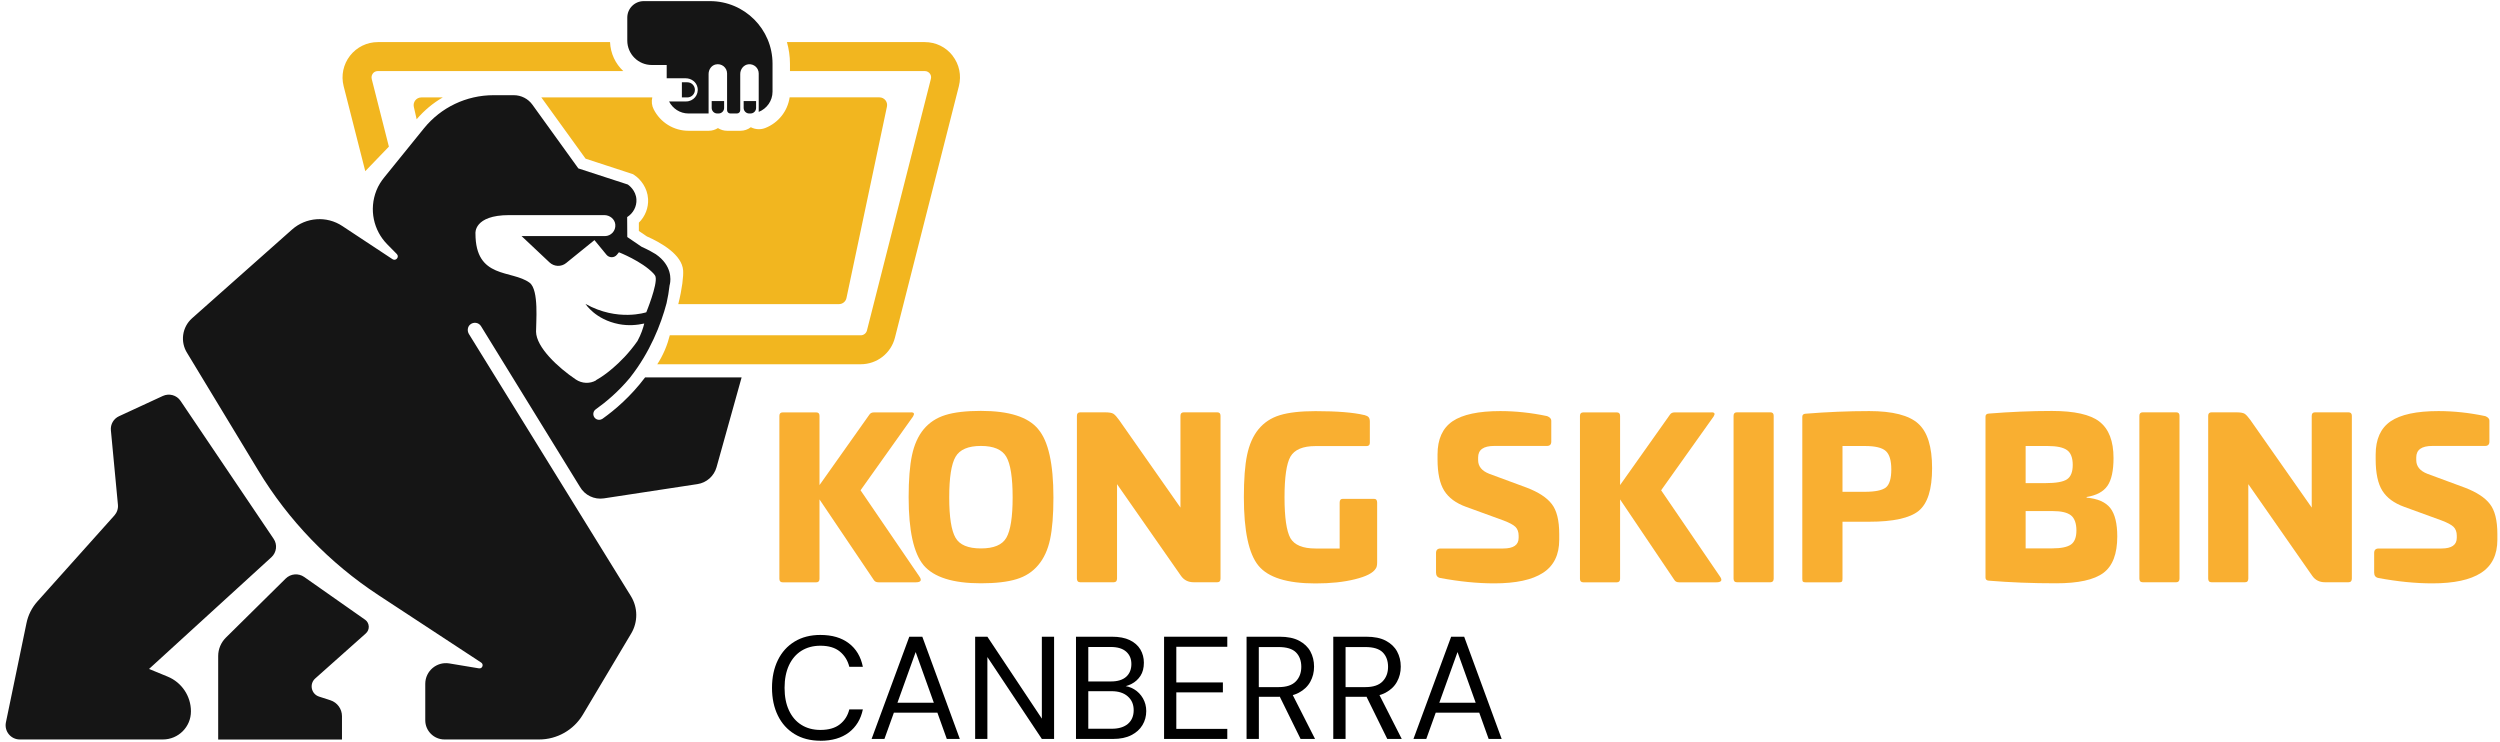
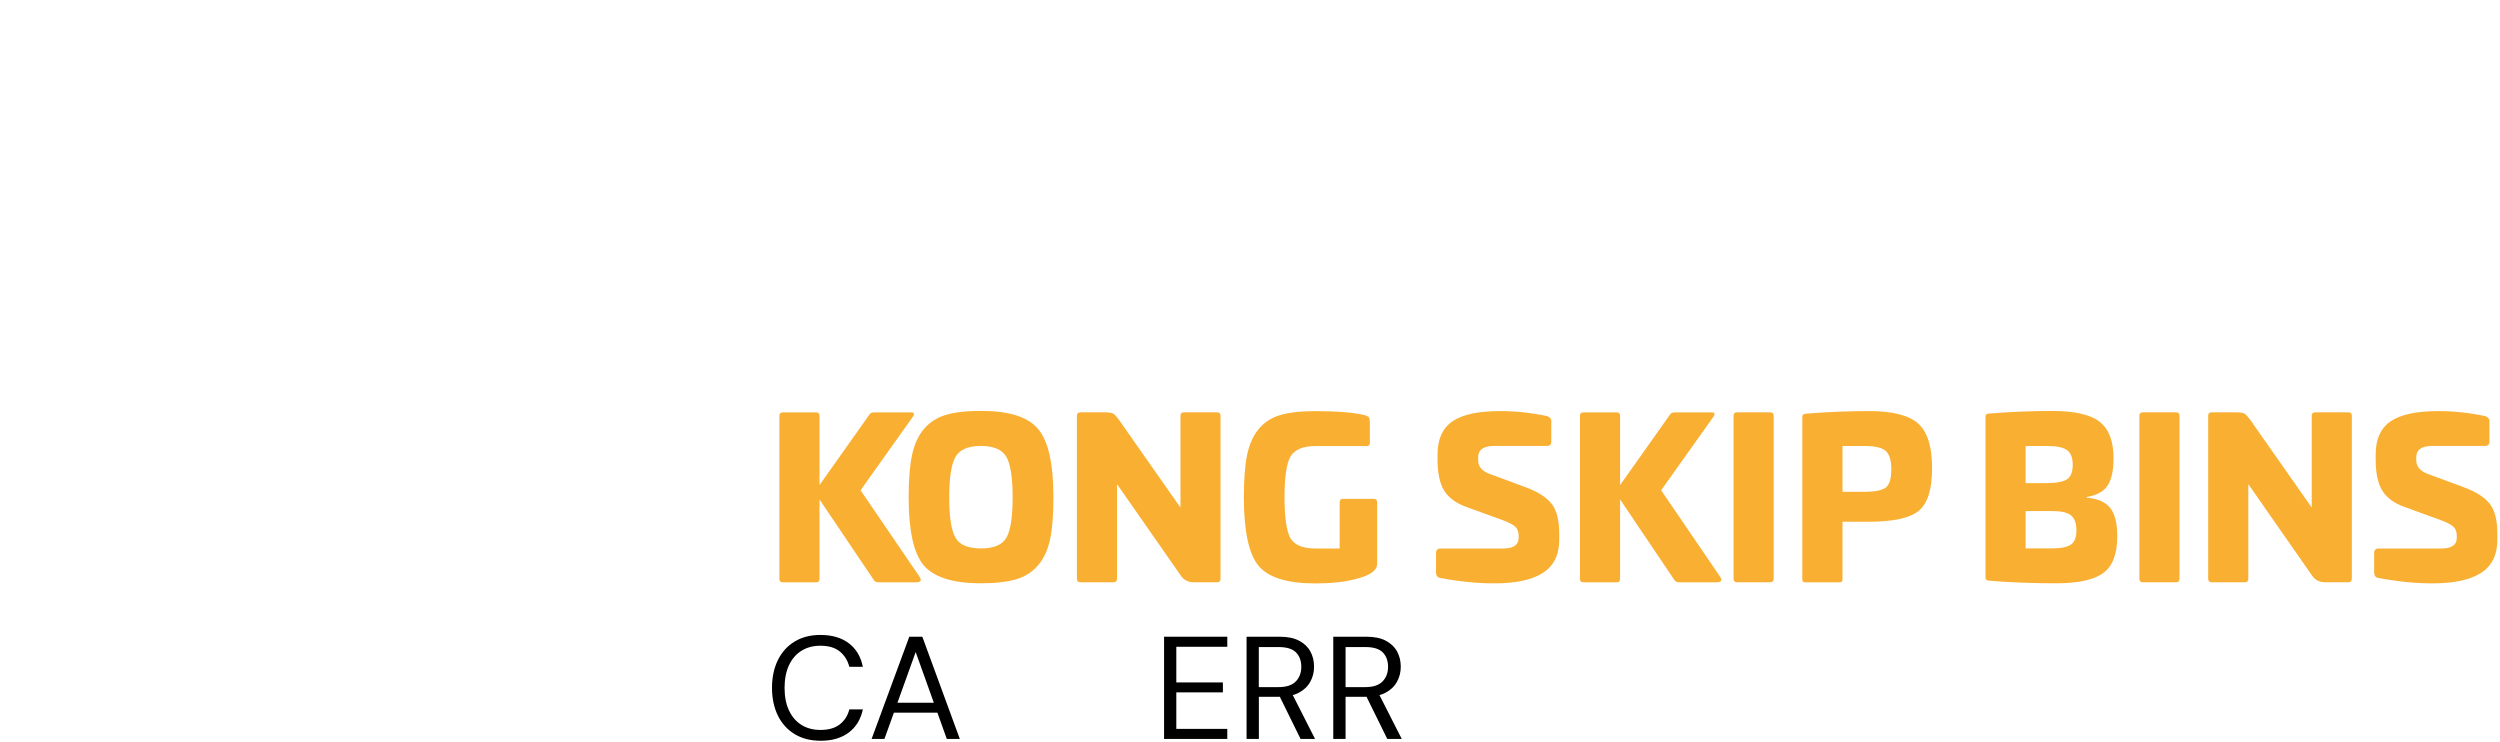
<svg xmlns="http://www.w3.org/2000/svg" width="337" height="100" viewBox="0 0 337 100" fill="none">
  <g clip-path="url(#clip0_297_38)">
-     <path d="M87.254 31.905L86.953 31.702L86.119 31.134V30.7V30.017C86.97 29.174 87.431 28.013 87.361 26.816C87.272 25.308 86.35 24.164 85.516 23.605L85.33 23.481L85.117 23.41L81.783 22.32L78.936 21.389L73.039 13.222C73.039 13.222 72.986 13.159 72.968 13.133H87.928C87.804 13.665 87.857 14.232 88.114 14.729C89.019 16.52 90.828 17.629 92.814 17.629H95.528C95.989 17.629 96.414 17.496 96.778 17.265C97.141 17.496 97.567 17.629 98.028 17.629H99.802C100.334 17.629 100.821 17.451 101.212 17.15C101.549 17.327 101.921 17.416 102.293 17.416C102.586 17.416 102.879 17.363 103.154 17.256C104.936 16.556 106.169 14.977 106.443 13.124H118.548C119.204 13.124 119.7 13.727 119.559 14.374L114.105 40.17C114.007 40.649 113.582 40.995 113.094 40.995H91.431C91.963 38.884 92.14 37.226 92.087 36.464C91.945 34.3 89.054 32.695 87.245 31.888L87.254 31.905ZM55.783 14.401L56.164 16.077C57.175 14.889 58.364 13.896 59.685 13.133H56.794C56.129 13.133 55.641 13.754 55.783 14.401ZM50.259 9.905C50.356 9.781 50.569 9.577 50.941 9.577H84.017C82.962 8.593 82.297 7.209 82.235 5.675H50.941C49.461 5.675 48.095 6.349 47.182 7.511C46.277 8.681 45.958 10.171 46.321 11.608L49.239 23.073L52.422 19.766L50.108 10.65C50.019 10.295 50.17 10.038 50.259 9.914V9.905ZM128.417 7.511C127.513 6.34 126.138 5.675 124.657 5.675H106.08C106.337 6.606 106.488 7.573 106.488 8.584V9.577H124.649C125.012 9.577 125.234 9.781 125.331 9.905C125.429 10.029 125.58 10.286 125.482 10.641L116.863 44.551C116.765 44.932 116.419 45.198 116.029 45.198H90.287C90.145 45.774 89.932 46.457 89.622 47.184C89.294 47.947 88.939 48.585 88.602 49.1H116.029C118.211 49.1 120.108 47.628 120.64 45.508L129.26 11.599C129.623 10.162 129.313 8.673 128.4 7.502L128.417 7.511Z" fill="#F2B61F" />
-     <path d="M25.739 95.894C25.739 97.987 24.046 99.68 21.953 99.68H2.666C1.46 99.68 0.556 98.572 0.795 97.384L3.571 83.994C3.792 82.912 4.298 81.91 5.034 81.085L15.418 69.486C15.772 69.087 15.95 68.564 15.896 68.032L14.948 58.012C14.868 57.205 15.311 56.442 16.047 56.105L21.953 53.374C22.804 52.984 23.815 53.259 24.338 54.039L36.886 72.634C37.418 73.415 37.285 74.47 36.593 75.108L20.091 90.174L22.591 91.203C24.498 91.983 25.739 93.837 25.739 95.885V95.894ZM49.194 83.524L41.009 77.778C40.238 77.237 39.183 77.325 38.509 77.99L30.439 85.962C29.783 86.618 29.411 87.505 29.411 88.427V99.689H46.099V96.541C46.099 95.566 45.47 94.697 44.539 94.395L43.005 93.899C41.949 93.553 41.666 92.196 42.49 91.46L49.292 85.404C49.886 84.898 49.841 83.976 49.203 83.524H49.194ZM95.722 0.151H86.784C85.551 0.151 84.558 1.144 84.558 2.377V5.463C84.558 7.289 86.039 8.761 87.857 8.761H89.87V10.553H92.441C93.195 10.553 93.887 11.067 94.028 11.803C94.224 12.796 93.461 13.674 92.494 13.674H90.189C90.677 14.632 91.661 15.297 92.805 15.297H95.518V9.976C95.518 9.382 95.891 8.823 96.467 8.69C97.283 8.504 98.01 9.116 98.01 9.905V14.853C98.01 15.102 98.205 15.297 98.453 15.297H99.34C99.588 15.297 99.784 15.102 99.784 14.853V9.976C99.784 9.32 100.253 8.726 100.901 8.664C101.646 8.593 102.275 9.169 102.275 9.905V15.084C103.366 14.649 104.137 13.594 104.137 12.353V8.584C104.137 3.928 100.36 0.151 95.704 0.151L95.722 0.151ZM96.866 15.297C97.274 15.297 97.611 14.96 97.611 14.552V13.621H95.935V14.552C95.935 14.96 96.272 15.297 96.68 15.297H96.866ZM93.674 12.113C93.674 11.555 93.222 11.093 92.654 11.093H91.918V13.133H92.654C93.213 13.133 93.674 12.681 93.674 12.113ZM100.245 14.552C100.245 14.96 100.582 15.297 100.989 15.297H101.176C101.584 15.297 101.921 14.96 101.921 14.552V13.621H100.245V14.552ZM93.629 50.873H99.97L96.591 62.977C96.254 64.175 95.252 65.07 94.02 65.257L81.401 67.181C80.106 67.376 78.821 66.755 78.173 65.62L64.845 43.974C64.535 43.46 63.825 43.354 63.364 43.761C63.001 44.081 62.965 44.639 63.223 45.047L85.046 80.358C85.994 81.901 86.012 83.834 85.09 85.386L78.572 96.328C77.34 98.403 75.096 99.68 72.684 99.68H59.915C58.487 99.68 57.326 98.519 57.326 97.091V92.178C57.326 90.458 58.869 89.154 60.562 89.429L64.562 90.094C65.014 90.174 65.253 89.571 64.863 89.314L51.003 80.216C44.423 75.897 38.89 70.16 34.82 63.43L25.243 47.61C24.267 46.094 24.542 44.099 25.89 42.901L39.36 30.948C41.249 29.272 44.033 29.068 46.144 30.469L52.91 34.938C53.371 35.24 53.876 34.628 53.486 34.238L52.191 32.925C50.365 31.063 49.717 28.252 50.746 25.663C51.003 25.015 51.384 24.413 51.828 23.872L57.148 17.301C59.436 14.472 62.886 12.832 66.521 12.832H69.261C70.254 12.832 71.195 13.31 71.771 14.117L77.96 22.701C80.186 23.428 82.403 24.146 84.629 24.874C84.744 24.953 85.719 25.636 85.79 26.887C85.844 27.835 85.365 28.74 84.54 29.263C84.54 30.159 84.558 31.054 84.558 31.95L84.921 32.198L86.065 32.979L86.482 33.262C86.482 33.262 87.422 33.67 88.397 34.264C90.606 35.79 90.428 37.705 90.304 38.281C90.286 38.335 90.269 38.397 90.26 38.459C90.171 39.275 90.029 40.073 89.852 40.871C89.098 43.735 87.608 47.504 84.957 50.864H84.966C83.37 52.789 81.685 54.199 80.31 55.174C79.956 55.422 79.876 55.91 80.124 56.265C80.275 56.478 80.514 56.593 80.763 56.593C80.922 56.593 81.073 56.548 81.215 56.451C82.9 55.254 85.028 53.436 86.961 50.873C89.178 50.873 91.404 50.873 93.621 50.873H93.629ZM80.346 51.246C80.532 51.139 80.736 51.015 80.949 50.882C80.949 50.882 83.671 49.215 85.932 45.969C86.429 45.056 86.695 44.223 86.846 43.611C85.879 43.824 84.7 43.939 83.423 43.691C80.231 43.07 78.927 40.968 78.927 40.968C83.272 43.398 87.121 42.094 87.121 42.094C87.121 42.094 88.637 38.397 88.371 37.315C88.335 37.164 88.229 37.013 88.078 36.854C86.535 35.222 83.432 34.007 83.432 34.007L83.157 34.344C82.793 34.788 82.119 34.779 81.756 34.344L80.133 32.367L76.311 35.462C75.655 35.993 74.706 35.958 74.085 35.382L70.308 31.826H81.534C82.359 31.826 83.024 31.116 82.944 30.265C82.873 29.529 82.199 28.997 81.454 28.997H68.641C63.826 28.997 64.092 31.471 64.092 31.471C64.092 37.669 68.978 36.331 71.39 38.113C72.684 39.071 72.241 43.584 72.259 44.71C72.294 46.821 75.212 49.534 77.624 51.157C78.439 51.707 79.503 51.76 80.355 51.272L80.346 51.246Z" fill="#151515" />
    <path d="M122.812 55.582C123.22 55.582 123.309 55.768 123.078 56.141L116.002 66.09L123.93 77.707C124.302 78.23 124.134 78.496 123.433 78.496H118.432C118.121 78.496 117.909 78.389 117.785 78.177L110.469 67.323V78.026C110.469 78.336 110.318 78.496 110.034 78.496H105.503C105.21 78.496 105.06 78.336 105.06 78.026V56.061C105.06 55.751 105.21 55.591 105.503 55.591H110.034C110.327 55.591 110.469 55.751 110.469 56.061V65.39L117.199 55.883C117.332 55.688 117.536 55.591 117.811 55.591H122.812V55.582Z" fill="#F9AF31" />
    <path d="M139.954 57.861C141.319 59.457 142.002 62.525 142.002 67.048C142.002 69.407 141.851 71.295 141.55 72.705C141.248 74.115 140.716 75.277 139.954 76.172C139.209 77.068 138.233 77.707 137.027 78.07C135.821 78.443 134.216 78.629 132.23 78.629C128.47 78.629 125.89 77.822 124.506 76.199C123.159 74.576 122.485 71.526 122.485 67.039C122.485 64.68 122.635 62.791 122.937 61.364C123.238 59.936 123.762 58.783 124.498 57.879C125.26 56.965 126.236 56.318 127.442 55.946C128.639 55.573 130.235 55.387 132.221 55.387C136.025 55.387 138.597 56.203 139.945 57.843L139.954 57.861ZM128.807 61.577C128.24 62.552 127.956 64.379 127.956 67.048C127.956 69.717 128.24 71.517 128.807 72.493C129.357 73.45 130.492 73.929 132.23 73.929C133.968 73.929 135.103 73.45 135.653 72.493C136.22 71.517 136.504 69.699 136.504 67.048C136.504 64.396 136.22 62.552 135.653 61.577C135.085 60.601 133.95 60.113 132.23 60.113C130.51 60.113 129.375 60.601 128.807 61.577Z" fill="#F9AF31" />
    <path d="M164.091 55.582C164.384 55.582 164.526 55.742 164.526 56.052V77.99C164.526 78.318 164.384 78.487 164.091 78.487H160.899C160.181 78.487 159.613 78.203 159.205 77.636L150.577 65.265V77.99C150.577 78.318 150.426 78.487 150.143 78.487H145.611C145.319 78.487 145.168 78.318 145.168 77.99V56.052C145.168 55.742 145.319 55.582 145.611 55.582H148.946C149.495 55.582 149.868 55.644 150.072 55.768C150.276 55.892 150.533 56.176 150.843 56.602L159.125 68.422V56.052C159.125 55.742 159.276 55.582 159.569 55.582H164.1H164.091Z" fill="#F9AF31" />
    <path d="M183.892 55.937C184.185 56.017 184.389 56.114 184.495 56.247C184.602 56.371 184.655 56.575 184.655 56.85V59.688C184.655 59.98 184.504 60.131 184.212 60.131H177.339C175.619 60.131 174.493 60.61 173.943 61.568C173.42 62.508 173.154 64.325 173.154 67.039C173.154 69.752 173.42 71.579 173.943 72.537C174.493 73.477 175.619 73.938 177.339 73.938H180.585V67.739C180.585 67.411 180.727 67.243 181.019 67.243H185.205C185.497 67.243 185.639 67.411 185.639 67.739V75.809C185.639 76.199 185.577 76.474 185.462 76.625C185.107 77.228 184.167 77.715 182.624 78.088C181.143 78.46 179.379 78.647 177.33 78.647C173.508 78.647 170.946 77.848 169.633 76.243C168.33 74.647 167.674 71.57 167.674 67.03C167.674 64.627 167.815 62.729 168.108 61.328C168.401 59.927 168.906 58.774 169.633 57.879C170.378 56.965 171.336 56.327 172.533 55.963C173.73 55.6 175.326 55.422 177.33 55.422C180.257 55.422 182.438 55.6 183.883 55.946L183.892 55.937Z" fill="#F9AF31" />
    <path d="M208.526 56.079C208.917 56.238 209.112 56.442 209.112 56.691V59.528C209.112 59.918 208.917 60.113 208.526 60.113H201.415C199.969 60.113 199.251 60.628 199.251 61.665V62.02C199.251 62.862 199.748 63.474 200.741 63.864L205.804 65.735C207.382 66.338 208.509 67.074 209.165 67.926C209.848 68.786 210.185 70.143 210.185 71.996V72.758C210.185 74.789 209.457 76.27 207.994 77.219C206.531 78.168 204.341 78.638 201.415 78.638C199.171 78.638 196.741 78.398 194.134 77.911C193.762 77.831 193.576 77.591 193.576 77.183V74.55C193.576 74.142 193.78 73.938 194.188 73.938H202.638C204.022 73.938 204.713 73.459 204.713 72.501V72.209C204.713 71.703 204.563 71.304 204.279 71.02C203.986 70.737 203.445 70.453 202.674 70.16L197.61 68.316C196.263 67.828 195.287 67.11 194.684 66.152C194.081 65.195 193.78 63.785 193.78 61.913V61.266C193.78 59.2 194.454 57.71 195.801 56.788C197.149 55.875 199.295 55.414 202.239 55.414C204.288 55.414 206.38 55.635 208.526 56.087V56.079Z" fill="#F9AF31" />
    <path d="M230.731 55.582C231.139 55.582 231.227 55.768 230.997 56.141L223.921 66.09L231.848 77.707C232.221 78.23 232.052 78.496 231.352 78.496H226.35C226.04 78.496 225.827 78.389 225.703 78.177L218.387 67.323V78.026C218.387 78.336 218.236 78.496 217.953 78.496H213.421C213.129 78.496 212.978 78.336 212.978 78.026V56.061C212.978 55.751 213.129 55.591 213.421 55.591H217.953C218.245 55.591 218.387 55.751 218.387 56.061V65.39L225.118 55.883C225.251 55.688 225.455 55.591 225.73 55.591H230.731V55.582Z" fill="#F9AF31" />
    <path d="M238.659 55.582C238.951 55.582 239.093 55.742 239.093 56.052V77.99C239.093 78.318 238.942 78.487 238.659 78.487H234.127C233.835 78.487 233.684 78.318 233.684 77.99V56.052C233.684 55.742 233.835 55.582 234.127 55.582H238.659Z" fill="#F9AF31" />
    <path d="M258.575 57.107C259.825 58.216 260.446 60.22 260.446 63.102C260.446 65.984 259.843 67.873 258.637 68.866C257.431 69.841 255.205 70.329 251.969 70.329H248.368V78.026C248.368 78.221 248.342 78.345 248.28 78.407C248.218 78.469 248.102 78.496 247.925 78.496H243.394C243.216 78.496 243.101 78.469 243.039 78.407C242.977 78.345 242.95 78.221 242.95 78.026V56.176C242.95 55.919 243.101 55.786 243.394 55.768C246.258 55.538 249.113 55.414 251.969 55.414C255.125 55.414 257.333 55.981 258.584 57.107H258.575ZM248.368 60.122V66.294H251.383C252.767 66.294 253.715 66.099 254.221 65.709C254.709 65.301 254.948 64.494 254.948 63.279C254.948 62.064 254.7 61.24 254.203 60.796C253.707 60.344 252.767 60.122 251.383 60.122H248.368Z" fill="#F9AF31" />
    <path d="M283.005 56.841C284.273 57.817 284.903 59.457 284.903 61.754C284.903 63.447 284.628 64.698 284.087 65.487C283.537 66.276 282.606 66.782 281.276 66.995V67.083C282.775 67.216 283.839 67.686 284.468 68.484C285.089 69.282 285.408 70.559 285.408 72.315C285.408 74.656 284.787 76.297 283.537 77.228C282.269 78.168 280.141 78.629 277.161 78.629C273.987 78.629 270.963 78.513 268.09 78.274C267.797 78.256 267.646 78.114 267.646 77.866V56.158C267.646 55.901 267.797 55.768 268.09 55.751C270.954 55.52 273.792 55.396 276.603 55.396C279.627 55.396 281.764 55.875 283.005 56.832V56.841ZM273.056 60.122V65.124H275.751C277.152 65.124 278.119 64.955 278.633 64.609C279.148 64.263 279.405 63.616 279.405 62.667C279.405 61.718 279.148 61.044 278.642 60.681C278.137 60.308 277.259 60.122 276.009 60.122H273.056ZM273.056 68.892V73.92H276.656C277.844 73.92 278.687 73.743 279.174 73.397C279.662 73.051 279.901 72.413 279.901 71.499C279.901 70.586 279.662 69.868 279.174 69.477C278.687 69.087 277.862 68.892 276.691 68.892H273.065H273.056Z" fill="#F9AF31" />
    <path d="M293.362 55.582C293.655 55.582 293.797 55.742 293.797 56.052V77.99C293.797 78.318 293.646 78.487 293.362 78.487H288.831C288.538 78.487 288.388 78.318 288.388 77.99V56.052C288.388 55.742 288.538 55.582 288.831 55.582H293.362Z" fill="#F9AF31" />
    <path d="M316.586 55.582C316.879 55.582 317.03 55.742 317.03 56.052V77.99C317.03 78.318 316.879 78.487 316.586 78.487H313.394C312.676 78.487 312.108 78.203 311.7 77.636L303.072 65.265V77.99C303.072 78.318 302.922 78.487 302.638 78.487H298.106C297.814 78.487 297.663 78.318 297.663 77.99V56.052C297.663 55.742 297.814 55.582 298.106 55.582H301.441C301.99 55.582 302.363 55.644 302.567 55.768C302.771 55.892 303.028 56.176 303.338 56.602L311.621 68.422V56.052C311.621 55.742 311.771 55.582 312.064 55.582H316.595H316.586Z" fill="#F9AF31" />
    <path d="M334.987 56.079C335.377 56.238 335.572 56.442 335.572 56.691V59.528C335.572 59.918 335.377 60.113 334.987 60.113H327.875C326.429 60.113 325.711 60.628 325.711 61.665V62.02C325.711 62.862 326.208 63.474 327.201 63.864L332.264 65.735C333.843 66.338 334.969 67.074 335.625 67.926C336.308 68.786 336.645 70.143 336.645 71.996V72.758C336.645 74.789 335.918 76.27 334.455 77.219C332.991 78.168 330.801 78.638 327.875 78.638C325.631 78.638 323.202 78.398 320.595 77.911C320.222 77.831 320.036 77.591 320.036 77.183V74.55C320.036 74.142 320.24 73.938 320.648 73.938H329.099C330.482 73.938 331.174 73.459 331.174 72.501V72.209C331.174 71.703 331.023 71.304 330.739 71.02C330.446 70.737 329.905 70.453 329.134 70.16L324.071 68.316C322.723 67.828 321.747 67.11 321.144 66.152C320.541 65.195 320.24 63.785 320.24 61.913V61.266C320.24 59.2 320.914 57.71 322.262 56.788C323.61 55.875 325.755 55.414 328.7 55.414C330.748 55.414 332.841 55.635 334.987 56.087V56.079Z" fill="#F9AF31" />
    <path d="M110.584 99.849C109.245 99.849 108.083 99.547 107.108 98.953C106.133 98.359 105.379 97.526 104.856 96.453C104.332 95.38 104.066 94.138 104.066 92.719C104.066 91.301 104.332 90.059 104.856 88.986C105.379 87.913 106.133 87.08 107.108 86.486C108.083 85.891 109.245 85.59 110.584 85.59C112.162 85.59 113.439 85.962 114.424 86.716C115.408 87.461 116.038 88.516 116.313 89.882H114.486C114.273 89.031 113.847 88.348 113.209 87.825C112.57 87.301 111.693 87.044 110.593 87.044C109.609 87.044 108.757 87.275 108.03 87.727C107.312 88.179 106.753 88.826 106.354 89.678C105.964 90.52 105.76 91.54 105.76 92.719C105.76 93.899 105.955 94.91 106.354 95.761C106.744 96.603 107.303 97.26 108.03 97.712C108.748 98.164 109.609 98.395 110.593 98.395C111.693 98.395 112.57 98.146 113.209 97.641C113.856 97.135 114.282 96.462 114.486 95.628H116.313C116.038 96.949 115.408 97.987 114.424 98.74C113.439 99.485 112.162 99.858 110.584 99.858V99.849Z" fill="black" />
    <path d="M117.492 99.609L122.573 85.829H124.329L129.384 99.609H127.628L123.433 87.895L119.221 99.609H117.492ZM119.815 96.071L120.285 94.732H126.528L126.998 96.071H119.815Z" fill="black" />
-     <path d="M131.45 99.609V85.829H133.099L140.441 96.87V85.829H142.091V99.609H140.441L133.099 88.569V99.609H131.45Z" fill="black" />
-     <path d="M145.043 99.609V85.829H149.885C150.852 85.829 151.659 85.98 152.297 86.29C152.936 86.601 153.406 87.018 153.725 87.55C154.035 88.082 154.195 88.676 154.195 89.332C154.195 90.041 154.044 90.627 153.734 91.106C153.423 91.576 153.024 91.939 152.537 92.187C152.049 92.436 151.526 92.586 150.976 92.64L151.251 92.445C151.845 92.462 152.386 92.613 152.882 92.915C153.379 93.216 153.778 93.624 154.071 94.138C154.363 94.653 154.514 95.22 154.514 95.85C154.514 96.541 154.346 97.18 154 97.747C153.663 98.315 153.157 98.767 152.492 99.104C151.827 99.441 151.011 99.609 150.045 99.609H145.043ZM146.702 91.859H149.77C150.665 91.859 151.339 91.647 151.809 91.23C152.271 90.813 152.51 90.237 152.51 89.518C152.51 88.8 152.279 88.268 151.809 87.842C151.339 87.425 150.648 87.213 149.717 87.213H146.702V91.859ZM146.702 98.235H149.867C150.798 98.235 151.526 98.013 152.04 97.579C152.554 97.135 152.82 96.524 152.82 95.734C152.82 94.945 152.554 94.342 152.022 93.872C151.49 93.402 150.763 93.172 149.832 93.172H146.702V98.226V98.235Z" fill="black" />
    <path d="M156.917 99.609V85.829H165.439V87.186H158.567V91.992H164.845V93.331H158.567V98.253H165.439V99.609H156.917Z" fill="black" />
    <path d="M168.037 99.609V85.829H172.489C173.562 85.829 174.439 86.007 175.122 86.37C175.805 86.734 176.311 87.213 176.639 87.816C176.967 88.419 177.135 89.102 177.135 89.864C177.135 90.627 176.967 91.274 176.63 91.895C176.293 92.516 175.778 93.003 175.087 93.376C174.395 93.748 173.5 93.925 172.409 93.925H169.695V99.609H168.046H168.037ZM169.686 92.622H172.364C173.411 92.622 174.182 92.365 174.679 91.85C175.175 91.336 175.415 90.68 175.415 89.882C175.415 89.084 175.175 88.419 174.697 87.94C174.218 87.461 173.437 87.222 172.347 87.222H169.686V92.613V92.622ZM175.317 99.609L172.285 93.447H174.138L177.268 99.609H175.317Z" fill="black" />
    <path d="M179.725 99.609V85.829H184.176C185.249 85.829 186.127 86.007 186.81 86.37C187.493 86.734 187.998 87.213 188.326 87.816C188.654 88.419 188.823 89.102 188.823 89.864C188.823 90.627 188.654 91.274 188.317 91.895C187.98 92.516 187.466 93.003 186.774 93.376C186.083 93.748 185.187 93.925 184.096 93.925H181.383V99.609H179.733H179.725ZM181.383 92.622H184.061C185.107 92.622 185.879 92.365 186.375 91.85C186.872 91.336 187.111 90.68 187.111 89.882C187.111 89.084 186.872 88.419 186.393 87.94C185.914 87.461 185.134 87.222 184.043 87.222H181.383V92.613V92.622ZM187.005 99.609L183.972 93.447H185.825L188.956 99.609H187.005Z" fill="black" />
-     <path d="M190.534 99.609L195.615 85.829H197.371L202.426 99.609H200.67L196.475 87.895L192.263 99.609H190.534ZM192.857 96.071L193.327 94.732H199.57L200.04 96.071H192.857Z" fill="black" />
  </g>
  <defs>
    <clipPath id="clip0_297_38">
      <rect width="335.894" height="99.698" fill="white" transform="translate(0.76 0.151)" />
    </clipPath>
  </defs>
</svg>